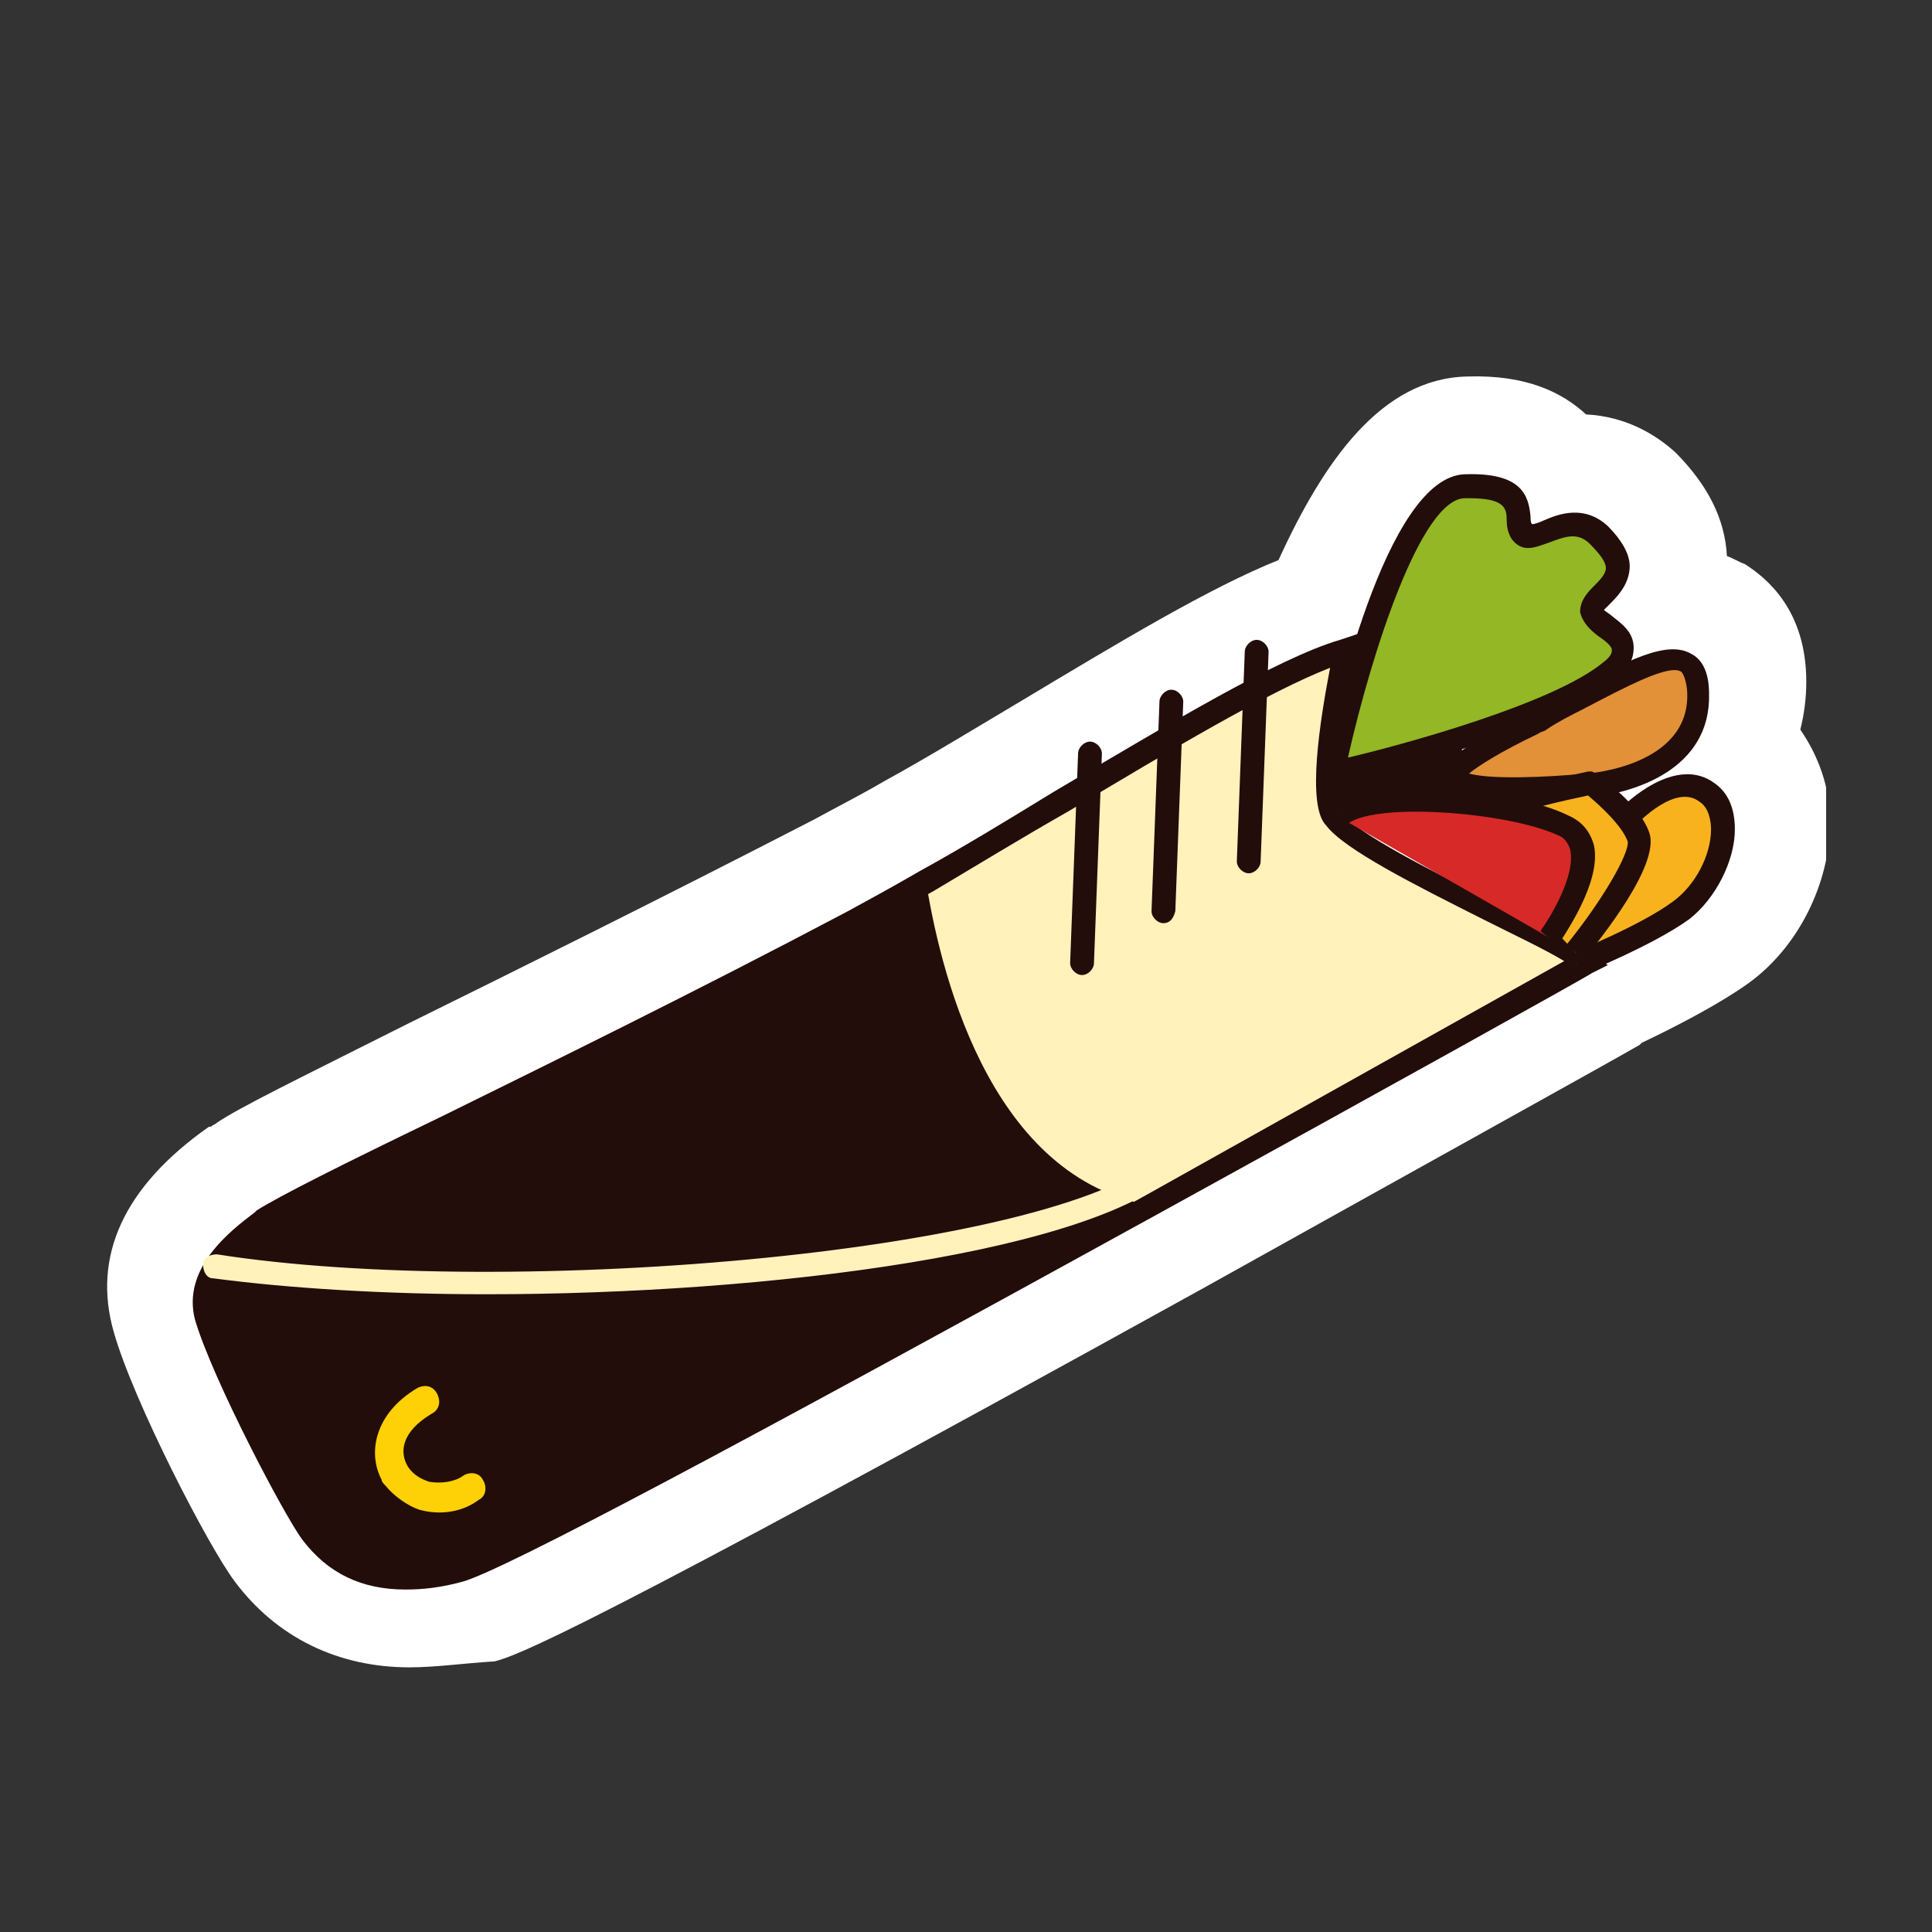
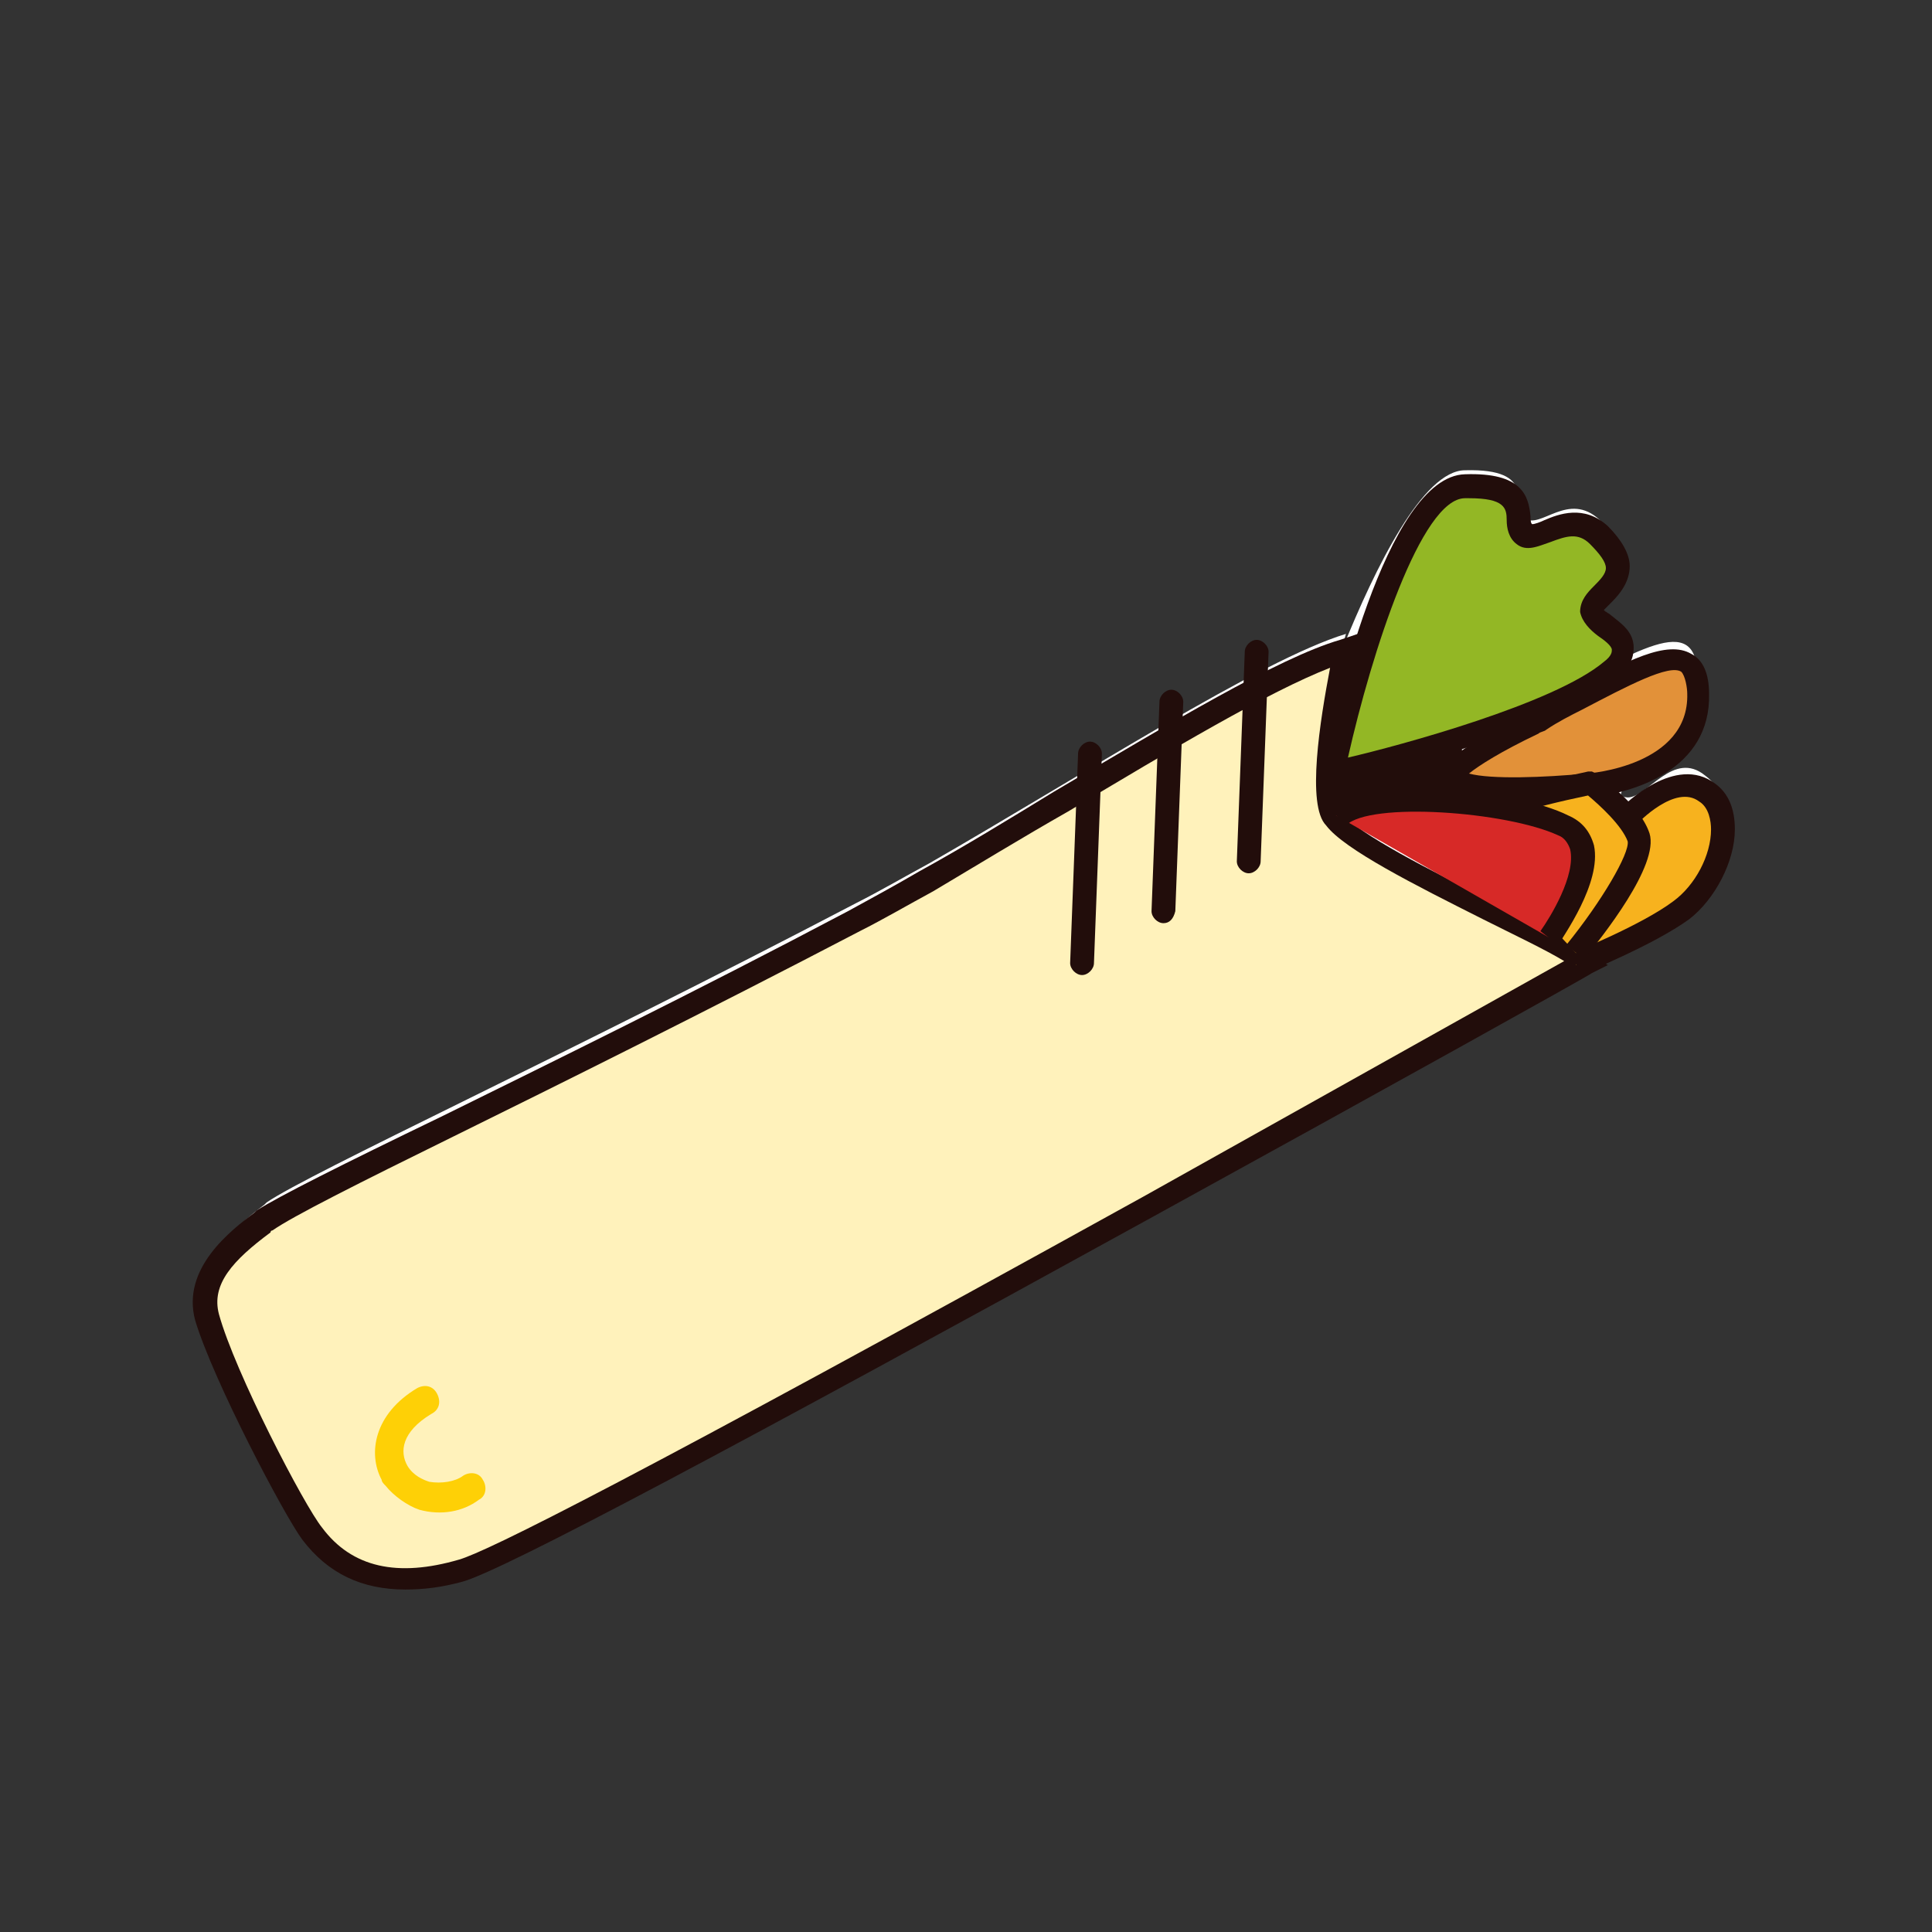
<svg xmlns="http://www.w3.org/2000/svg" width="73" height="73" viewBox="0 0 73 73" fill="none">
  <rect x="0" y="0" width="73" height="73" fill="#333333" stroke="none" />
  <g clip-path="url(#clip0_981_285)">
    <path d="M63.602 33.826C62.553 34.58 59.929 35.786 59.929 35.786C59.929 35.786 52.282 40.083 43.435 44.983C32.34 51.165 19.369 58.251 17.495 58.779C14.121 59.758 12.547 58.251 11.872 57.346C11.198 56.441 8.574 51.315 7.899 49.129C7.449 47.621 8.724 46.491 9.998 45.511L10.073 45.435C11.722 44.305 21.244 39.932 32.34 34.128C33.239 33.675 34.139 33.148 35.113 32.62C40.886 29.303 47.634 24.931 50.857 23.951C50.857 23.951 50.782 24.177 50.707 24.554C51.982 21.388 53.781 17.769 55.356 17.769C58.13 17.694 57.08 19.126 57.605 19.578C58.205 20.031 59.254 18.523 60.454 19.654C62.178 21.312 60.154 21.84 60.154 22.518C60.154 23.122 62.178 23.498 60.829 24.705C60.154 25.308 58.055 26.589 58.205 26.514C61.803 24.629 64.127 23.046 64.127 25.534C64.202 28.097 60.229 30.057 61.503 30.132C62.253 30.132 63.228 28.323 64.427 29.303C65.777 30.283 65.027 32.771 63.602 33.826Z" fill="white" />
-     <path d="M15.47 63C12.772 63 10.447 61.869 8.873 59.758C7.898 58.477 5.05 52.974 4.3 50.335C3.475 47.471 4.675 44.832 7.898 42.571H7.973C8.048 42.495 8.123 42.495 8.198 42.42C9.098 41.817 11.122 40.837 15.47 38.651C19.444 36.691 24.917 33.977 30.765 30.962C31.589 30.509 32.489 30.057 33.389 29.529C35.038 28.625 36.762 27.569 38.412 26.589C42.31 24.252 45.684 22.217 48.308 21.162C50.032 17.392 52.206 14.302 55.43 14.226C57.679 14.151 59.029 14.829 59.928 15.659C61.428 15.734 62.552 16.412 63.302 17.091C64.502 18.297 65.176 19.578 65.251 21.011C65.476 21.086 65.701 21.237 65.926 21.312C66.751 21.84 68.25 23.046 68.25 25.76C68.25 26.363 68.175 26.966 68.025 27.569C68.7 28.549 69.15 29.755 69.15 31.037C69.15 33.374 67.95 35.786 66.076 37.143C65.026 37.897 63.452 38.726 62.028 39.405L61.953 39.48C61.053 40.008 53.706 44.078 45.459 48.677C21.468 61.945 19.519 62.548 18.694 62.774C17.495 62.849 16.445 63 15.47 63ZM61.953 39.178L61.878 39.254C61.878 39.254 61.878 39.254 61.803 39.254C61.878 39.178 61.878 39.178 61.953 39.178Z" fill="white" />
    <path d="M59.854 36.389C59.854 36.389 52.207 40.686 43.36 45.586C32.264 51.768 19.294 58.779 17.42 59.306C14.046 60.286 12.472 58.779 11.797 57.874C11.122 56.969 8.498 51.843 7.824 49.657C7.374 48.149 8.648 47.019 9.923 46.038L9.998 45.963C11.647 44.832 21.169 40.46 32.264 34.655C33.164 34.203 34.064 33.675 35.038 33.148C40.811 29.831 47.558 25.459 50.782 24.479C50.782 24.479 49.658 29.982 50.332 30.811C51.457 32.319 58.054 35.108 59.854 36.389Z" fill="#FFF2BB" />
    <path d="M15.32 60.06C13.671 60.06 12.396 59.457 11.422 58.175C10.747 57.271 8.048 52.145 7.373 49.883C6.849 47.923 8.723 46.491 9.622 45.812L9.697 45.737C10.522 45.209 12.921 44.003 16.67 42.194C20.643 40.234 26.191 37.52 32.039 34.429C32.864 33.977 33.838 33.449 34.738 32.922C36.387 32.017 38.111 30.962 39.836 29.906C44.184 27.343 48.308 24.855 50.632 24.177L51.306 23.951L51.231 24.705C50.707 27.268 50.332 30.283 50.707 30.735C51.306 31.489 54.08 32.922 56.404 34.052C57.979 34.806 59.403 35.56 60.153 36.088L60.753 36.465L60.153 36.766C60.078 36.842 52.356 41.139 43.584 45.963C27.84 54.632 19.069 59.306 17.494 59.758C16.67 59.985 15.995 60.06 15.32 60.06ZM50.257 25.232C47.933 26.137 44.259 28.323 40.361 30.66C38.636 31.64 36.912 32.695 35.263 33.675C34.288 34.203 33.388 34.731 32.489 35.183C26.566 38.274 21.093 40.988 17.12 42.948C13.596 44.682 11.047 45.963 10.297 46.491C10.297 46.491 10.222 46.491 10.222 46.566C8.798 47.622 7.973 48.526 8.273 49.657C8.873 51.843 11.497 56.894 12.171 57.723C13.296 59.231 15.02 59.608 17.345 58.929C18.394 58.628 23.717 55.989 43.21 45.209C50.482 41.139 57.079 37.445 59.103 36.314C58.354 35.862 57.229 35.334 56.03 34.731C53.481 33.449 50.782 32.092 50.107 31.188C49.357 30.434 49.882 27.192 50.257 25.232Z" fill="#220D0B" />
-     <path d="M43.285 45.511C32.189 51.692 19.219 58.703 17.345 59.306C13.971 60.286 12.397 58.779 11.722 57.874C11.047 56.969 8.423 51.843 7.749 49.657C7.299 48.149 8.573 47.019 9.848 46.038L9.923 45.963C11.572 44.832 21.093 40.46 32.189 34.655C33.089 34.203 33.988 33.675 34.963 33.148C35.488 36.54 37.287 44.305 43.285 45.511Z" fill="#220D0B" />
-     <path d="M18.395 48.903C14.496 48.903 10.898 48.677 8.049 48.3C7.824 48.3 7.674 48.074 7.674 47.772C7.674 47.546 7.899 47.395 8.199 47.395C19.219 49.129 40.436 47.32 44.11 43.475C44.26 43.325 44.56 43.325 44.71 43.475C44.859 43.626 44.859 43.928 44.71 44.078C41.636 47.32 29.041 48.903 18.395 48.903Z" fill="#FFF2BB" />
    <path d="M47.183 32.997C46.958 32.997 46.733 32.771 46.733 32.545L47.033 24.629C47.033 24.403 47.258 24.177 47.483 24.177C47.708 24.177 47.933 24.403 47.933 24.629L47.633 32.545C47.633 32.771 47.408 32.997 47.183 32.997Z" fill="#220D0B" />
    <path d="M14.571 56.14C14.496 56.065 14.421 55.989 14.421 55.914C13.896 54.934 14.121 53.426 15.77 52.446C16.07 52.295 16.37 52.371 16.52 52.672C16.67 52.974 16.595 53.276 16.295 53.426C15.171 54.105 15.095 54.858 15.395 55.386C15.62 55.763 15.995 55.914 16.22 55.989C16.67 56.065 17.195 55.989 17.495 55.763C17.72 55.612 18.094 55.612 18.244 55.914C18.394 56.14 18.394 56.517 18.094 56.668C17.495 57.12 16.67 57.271 15.845 57.045C15.395 56.894 14.871 56.517 14.571 56.14Z" fill="#FED006" />
    <path d="M60.828 25.308C62.178 24.177 60.153 23.725 60.153 23.122C60.153 22.368 62.178 21.916 60.453 20.257C59.329 19.126 58.204 20.634 57.604 20.182C57.005 19.729 58.054 18.297 55.28 18.372C52.506 18.448 50.332 29.152 50.332 29.152C50.332 29.152 58.504 27.343 60.828 25.308Z" fill="#93B725" />
    <path d="M49.808 29.755L49.958 29.077C50.332 27.192 52.357 17.995 55.355 17.92C57.53 17.845 57.755 18.749 57.83 19.503C57.83 19.578 57.83 19.805 57.904 19.805C57.98 19.805 58.204 19.729 58.354 19.654C58.879 19.428 59.854 19.051 60.753 19.88C61.278 20.408 61.578 20.935 61.578 21.388C61.578 21.991 61.203 22.443 60.903 22.745C60.828 22.82 60.678 22.971 60.603 23.046C60.678 23.122 60.828 23.197 60.903 23.272C61.278 23.574 61.728 23.875 61.728 24.479C61.728 24.855 61.578 25.232 61.128 25.609C58.729 27.72 50.782 29.529 50.482 29.68L49.808 29.755ZM55.505 18.825C55.431 18.825 55.355 18.825 55.355 18.825C53.706 18.825 51.832 24.629 50.932 28.625C52.881 28.172 58.729 26.589 60.603 25.006C60.903 24.78 60.903 24.629 60.903 24.554C60.903 24.403 60.603 24.177 60.379 24.026C60.079 23.8 59.779 23.498 59.704 23.122C59.704 22.669 60.004 22.368 60.229 22.142C60.453 21.916 60.678 21.689 60.678 21.463C60.678 21.237 60.453 20.935 60.079 20.558C59.629 20.106 59.179 20.257 58.579 20.483C58.129 20.634 57.68 20.86 57.305 20.558C57.005 20.332 56.93 19.955 56.93 19.654C56.93 19.202 56.855 18.825 55.505 18.825Z" fill="#220D0B" />
    <path d="M58.204 27.192C61.803 25.308 64.127 23.725 64.127 26.212C64.202 28.926 61.128 29.605 59.928 29.68C57.754 29.831 55.73 29.982 55.055 29.529C54.38 29.002 57.379 27.645 58.204 27.192Z" fill="#E29139" />
    <path d="M57.079 30.208C56.03 30.208 55.28 30.132 54.83 29.831C54.605 29.68 54.53 29.529 54.53 29.303C54.53 28.7 55.355 28.172 57.679 26.966C57.829 26.891 57.904 26.815 57.979 26.815C58.429 26.589 58.879 26.363 59.328 26.137C61.503 24.931 63.002 24.177 63.902 24.705C64.352 24.931 64.576 25.459 64.576 26.212C64.651 29.077 61.727 29.982 60.003 30.132C58.879 30.132 57.904 30.208 57.079 30.208ZM55.505 29.228C56.33 29.454 58.354 29.378 59.928 29.228C60.078 29.228 63.827 28.926 63.752 26.212C63.752 25.986 63.677 25.534 63.527 25.383C63.077 25.081 61.503 25.911 59.778 26.815C59.328 27.041 58.879 27.268 58.429 27.569C58.354 27.645 58.204 27.645 58.129 27.72C56.704 28.398 55.88 28.926 55.505 29.228Z" fill="#220D0B" />
    <path d="M61.503 30.735C61.503 30.735 63.227 28.926 64.427 29.906C65.626 30.811 64.877 33.374 63.452 34.429C62.178 35.409 59.554 36.465 59.554 36.465" fill="#F7B21E" />
    <path d="M59.703 36.842L59.403 36.012C59.403 36.012 62.027 34.957 63.227 34.052C64.052 33.449 64.651 32.319 64.651 31.339C64.651 31.037 64.576 30.509 64.201 30.283C63.302 29.605 61.877 31.112 61.877 31.112L61.278 30.509C61.353 30.434 63.302 28.474 64.801 29.605C65.326 29.982 65.551 30.585 65.551 31.339C65.551 32.545 64.801 33.977 63.827 34.731C62.477 35.711 59.853 36.766 59.703 36.842Z" fill="#220D0B" />
    <path d="M50.557 30.585L55.43 30.057L55.205 28.022L50.332 29.077L50.557 30.585Z" fill="#220D0B" />
    <path d="M43.96 34.882C43.735 34.882 43.51 34.655 43.51 34.429L43.81 26.514C43.81 26.288 44.035 26.061 44.26 26.061C44.484 26.061 44.709 26.288 44.709 26.514L44.409 34.429C44.334 34.731 44.184 34.882 43.96 34.882Z" fill="#220D0B" />
    <path d="M40.885 36.842C40.66 36.842 40.435 36.615 40.435 36.389L40.735 28.474C40.735 28.248 40.96 28.022 41.185 28.022C41.41 28.022 41.635 28.248 41.635 28.474L41.335 36.389C41.335 36.615 41.11 36.842 40.885 36.842Z" fill="#220D0B" />
    <path d="M59.553 36.012C59.553 36.012 62.252 32.695 61.953 31.715C61.653 30.735 60.078 29.68 60.078 29.68C60.078 29.68 55.58 30.509 55.205 31.414" fill="#F7B21E" />
    <path d="M59.853 36.239L59.178 35.711C60.528 34.052 61.578 32.243 61.502 31.791C61.278 31.188 60.453 30.434 60.003 30.057C57.829 30.509 55.805 31.112 55.58 31.489L54.83 31.112C55.28 30.132 58.654 29.454 60.003 29.152H60.153L60.303 29.228C60.453 29.378 61.952 30.358 62.327 31.489C62.702 32.695 60.528 35.409 59.853 36.239Z" fill="#220D0B" />
    <path d="M58.504 35.409C58.504 35.409 60.978 32.092 59.029 31.112C57.08 30.208 51.682 29.68 50.482 30.811" fill="#D72927" />
    <path d="M58.879 35.711L58.204 35.183C58.579 34.655 59.553 33.072 59.328 32.092C59.253 31.866 59.103 31.64 58.879 31.565C56.929 30.66 51.756 30.283 50.857 31.188L50.257 30.585C51.681 29.228 57.304 29.831 59.253 30.811C59.778 31.037 60.078 31.414 60.228 31.942C60.528 33.374 59.029 35.409 58.879 35.711Z" fill="#220D0B" />
  </g>
  <defs>
    <clipPath id="clip0_981_285">
      <rect width="65" height="49" fill="white" transform="translate(4 14)" />
    </clipPath>
  </defs>
</svg>